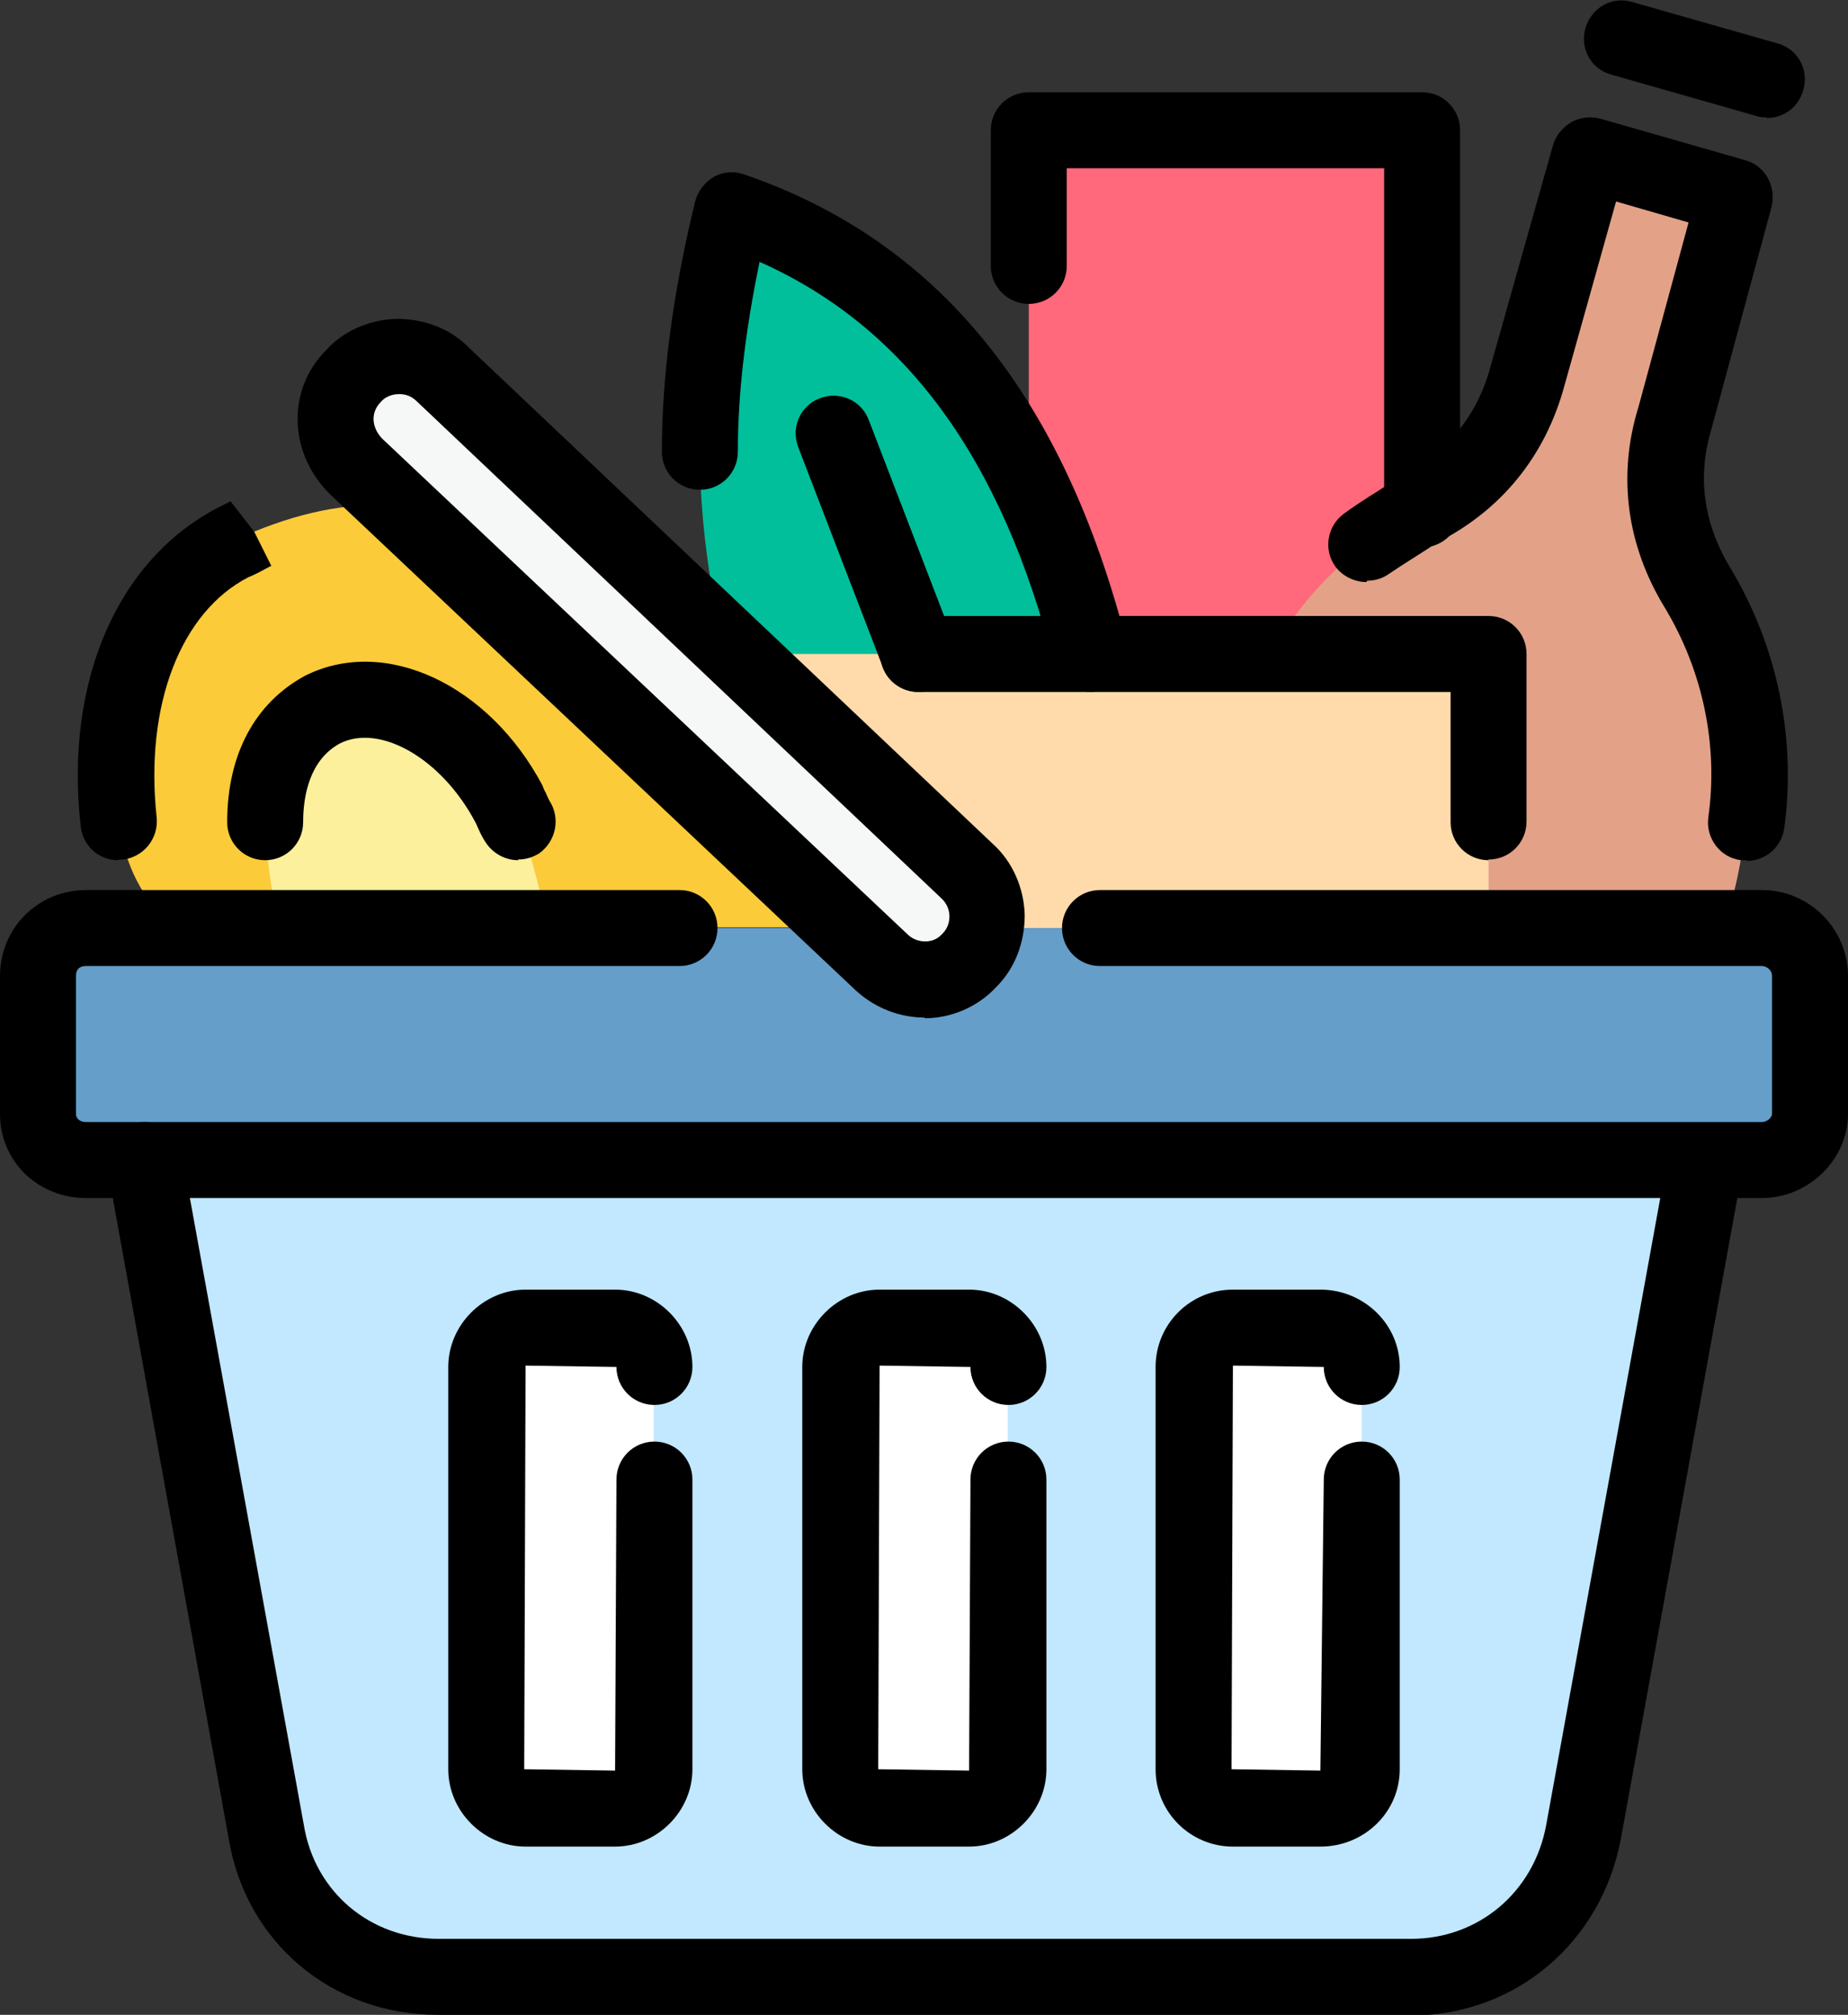
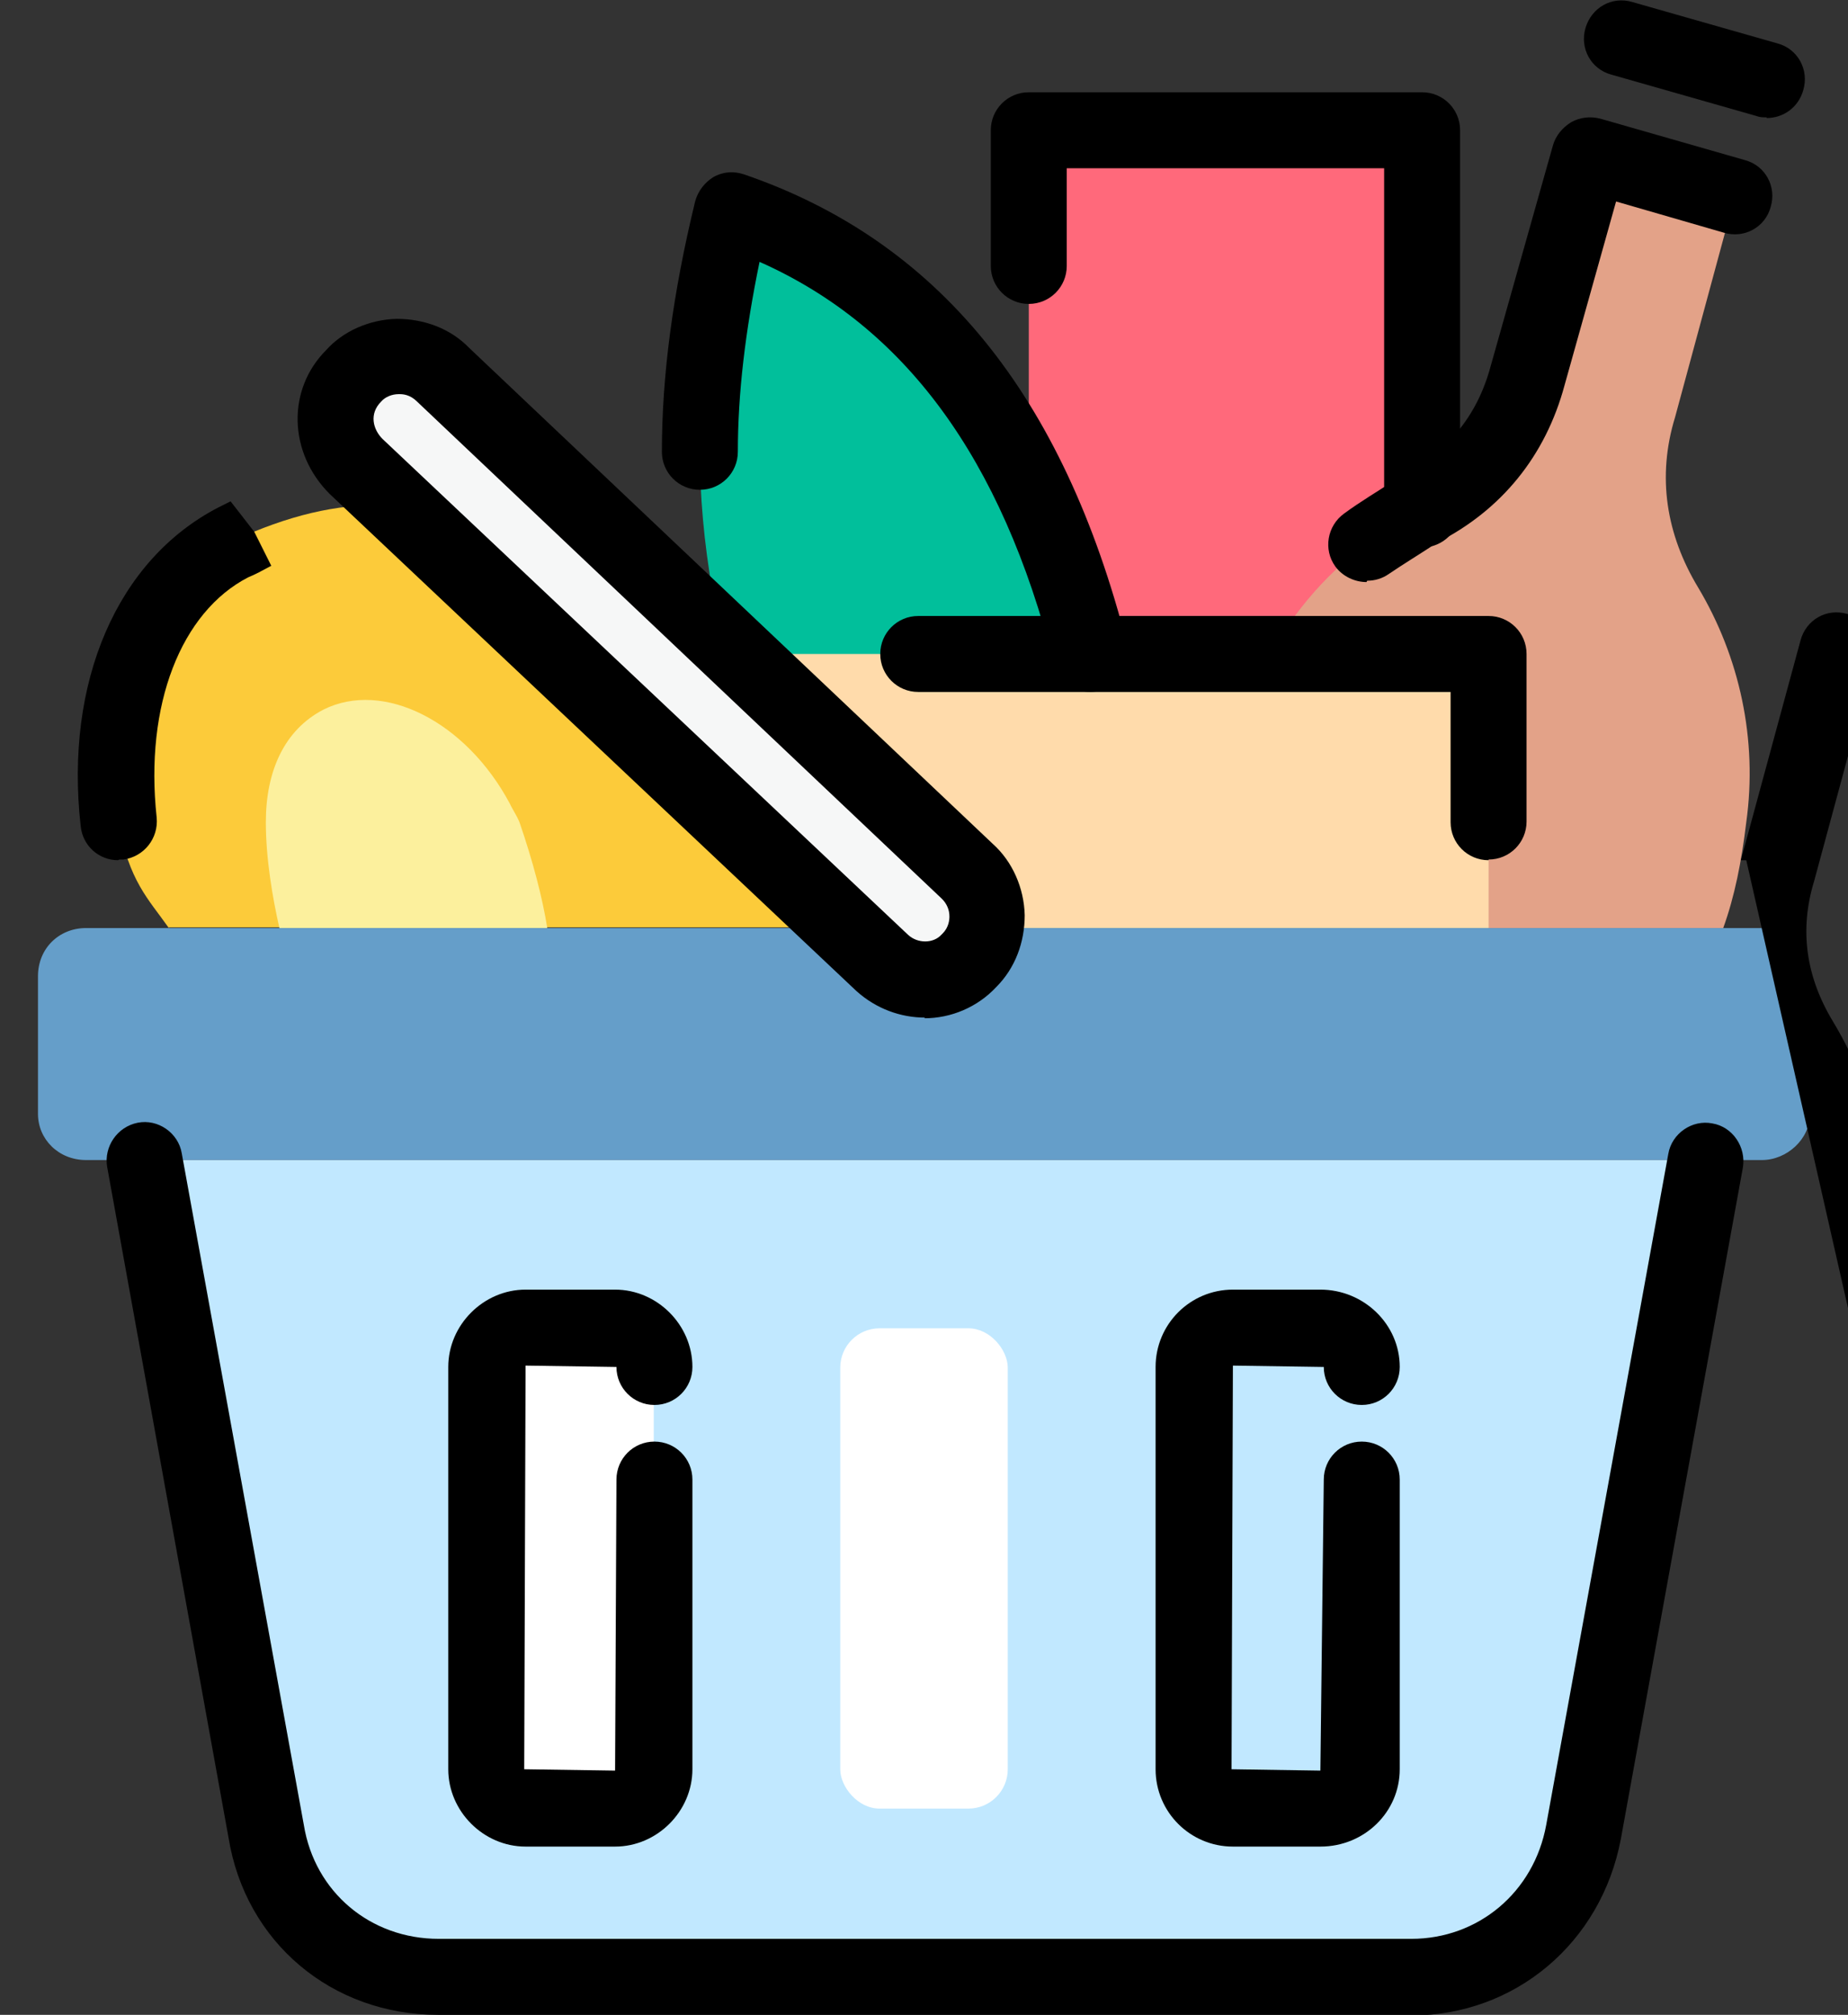
<svg xmlns="http://www.w3.org/2000/svg" id="Vrstva_2" viewBox="0 0 27.25 29.7">
  <rect x="0" y="0" width="27.25" height="29.7" fill="#333333" stroke="none" />
  <defs>
    <style>.cls-1{fill:#fccb3a;}.cls-1,.cls-2,.cls-3,.cls-4,.cls-5,.cls-6,.cls-7,.cls-8,.cls-9,.cls-10,.cls-11,.cls-12{stroke-width:0px;}.cls-1,.cls-2,.cls-3,.cls-5,.cls-8,.cls-9,.cls-10,.cls-11,.cls-12{fill-rule:evenodd;}.cls-2{fill:#01bf9b;}.cls-3{fill:#ffdbab;}.cls-5{fill:#fcf09d;}.cls-6,.cls-8{fill:#fff;}.cls-7{fill:#c1e8ff;}.cls-9{fill:#659ec9;}.cls-10{fill:#e3a288;}.cls-11{fill:#f6f7f7;}.cls-12{fill:#ff697b;}</style>
  </defs>
  <g id="Vrstva_1-2">
    <polygon class="cls-12" points="20.96 11.71 20.96 1.92 15.17 1.92 15.17 11.37 20.96 11.71" />
    <path class="cls-10" d="M25.41,13.68c.17-.47.27-.98.34-1.56.17-1.22-.1-2.44-.71-3.46-.47-.78-.61-1.63-.34-2.51l.88-3.25-2.14-.61-.92,3.25c-.24.88-.78,1.56-1.59,1.97-.27.17-.54.34-.78.51-1.29.95-2,2.44-2.44,4.51l2.24,1.15h5.46Z" />
    <path class="cls-1" d="M2.49,13.68c-.31-.44-.58-.68-.75-1.56-.2-1.83.41-3.46,1.73-4.14.1-.03.2-.1.27-.14,1.56-.64,2.88-.51,4.03.47,1.12.98,4.78,2.75,5.59,5.36H2.49Z" />
    <path class="cls-5" d="M4.12,13.68c-.1-.44-.2-1.02-.2-1.56,0-.75.27-1.36.85-1.66.88-.44,2.1.17,2.75,1.39.03.07.1.17.14.27.2.58.34,1.12.41,1.56h-3.93Z" />
    <path class="cls-2" d="M16.08,9.64c-.88-3.46-2.61-5.63-5.29-6.54-.31,1.25-.47,2.44-.47,3.56,0,1.29.24,2.75.78,4.41l4.98-1.42Z" />
    <polygon class="cls-3" points="21.95 9.64 9.75 9.64 13.37 13.68 21.95 13.68 21.95 9.64" />
    <path class="cls-9" d="M25.98,13.68c.37,0,.71.31.71.71v2.03c0,.37-.34.68-.71.68H1.27c-.41,0-.71-.31-.71-.68v-2.03c0-.41.31-.71.71-.71h24.71Z" />
    <path class="cls-7" d="M2.12,17.1l1.8,9.9c.2,1.25,1.25,2.14,2.54,2.14h14.34c1.25,0,2.3-.88,2.54-2.14l1.8-9.9H2.12Z" />
    <rect class="cls-6" x="7.17" y="19.58" width="2.47" height="7.08" rx=".58" ry=".58" />
    <rect class="cls-6" x="12.39" y="19.58" width="2.47" height="7.08" rx=".58" ry=".58" />
-     <path class="cls-8" d="M20.08,26.08c0,.31-.27.58-.61.58h-1.29c-.34,0-.58-.27-.58-.58v-5.93c0-.31.24-.58.58-.58h1.29c.34,0,.61.27.61.58v5.93Z" />
    <path class="cls-11" d="M14.29,14.15c.37-.37.34-.98-.03-1.32l-7.73-7.32c-.37-.37-.98-.34-1.32.03-.37.37-.34.95.03,1.32l7.76,7.32c.37.34.95.34,1.29-.03h0Z" />
-     <path class="cls-4" d="M25.98,17.66H1.27c-.71,0-1.27-.54-1.27-1.24v-2.03c0-.71.56-1.27,1.27-1.27h8.75c.31,0,.56.25.56.56s-.25.56-.56.56H1.27c-.1,0-.15.05-.15.15v2.03c0,.07.06.12.15.12h24.71c.08,0,.15-.07.15-.12v-2.03c0-.1-.09-.15-.15-.15h-9.76c-.31,0-.56-.25-.56-.56s.25-.56.56-.56h9.76c.7,0,1.27.57,1.27,1.27v2.03c0,.67-.58,1.24-1.27,1.24Z" />
    <path class="cls-4" d="M20.8,29.7H6.46c-1.57,0-2.84-1.07-3.09-2.61l-1.79-9.89c-.05-.3.15-.59.45-.65.3-.06.6.15.65.45l1.8,9.9c.16.99.98,1.68,1.99,1.68h14.34c.99,0,1.81-.69,1.99-1.68l1.8-9.89c.05-.3.35-.51.65-.45.3.05.5.35.45.65l-1.8,9.9c-.29,1.53-1.56,2.6-3.09,2.6Z" />
    <path class="cls-4" d="M13.64,15c-.36,0-.72-.13-1.01-.39l-7.77-7.33c-.61-.61-.63-1.54-.05-2.12.25-.28.64-.45,1.04-.46.4,0,.79.14,1.07.43l7.72,7.31c.29.26.46.65.47,1.05,0,.4-.14.78-.42,1.06-.28.3-.67.46-1.06.46ZM5.88,5.81s0,0,0,0c-.1,0-.2.04-.26.11-.18.18-.12.41.02.55l7.75,7.31c.14.13.37.13.49,0,0,0,.01-.01.02-.02.09-.09.1-.2.1-.25,0-.1-.04-.19-.11-.26l-7.74-7.33c-.1-.1-.2-.11-.26-.11Z" />
    <path class="cls-4" d="M21.95,12.68c-.31,0-.56-.25-.56-.56v-1.92h-7.85c-.31,0-.56-.25-.56-.56s.25-.56.56-.56h8.41c.31,0,.56.25.56.56v2.47c0,.31-.25.56-.56.56Z" />
    <path class="cls-4" d="M20.15,8.58c-.17,0-.35-.08-.46-.23-.18-.25-.12-.6.13-.78.23-.17.5-.33.76-.5.76-.39,1.2-.93,1.4-1.67l.92-3.26c.04-.14.14-.26.27-.34.13-.07.28-.09.43-.05l2.13.61c.3.08.47.39.38.69-.08.3-.39.47-.69.38l-1.59-.46-.76,2.71c-.28,1.04-.93,1.84-1.88,2.32-.24.16-.49.31-.71.46-.1.07-.21.1-.32.1Z" />
-     <path class="cls-4" d="M25.75,12.68s-.05,0-.08,0c-.31-.04-.52-.33-.48-.63.15-1.06-.08-2.16-.64-3.09-.57-.93-.7-1.96-.39-2.96l.88-3.24c.08-.3.38-.48.69-.39.3.08.47.39.39.69l-.88,3.25c-.22.72-.12,1.41.28,2.07.69,1.15.97,2.51.79,3.83-.04.28-.28.48-.55.48Z" />
+     <path class="cls-4" d="M25.75,12.68s-.05,0-.08,0l.88-3.24c.08-.3.38-.48.69-.39.3.08.47.39.39.69l-.88,3.25c-.22.72-.12,1.41.28,2.07.69,1.15.97,2.51.79,3.83-.04.28-.28.48-.55.48Z" />
    <path class="cls-4" d="M26.05,1.73c-.05,0-.1,0-.15-.02l-2.14-.61c-.3-.08-.47-.39-.38-.69.09-.3.39-.47.69-.38l2.14.61c.3.08.47.39.38.69-.07.25-.29.41-.54.41Z" />
    <path class="cls-4" d="M1.74,12.68c-.28,0-.52-.21-.55-.5-.24-2.13.54-3.93,2.03-4.7l.18-.09.35.45.25.5c-.13.07-.24.13-.34.17-.99.51-1.53,1.88-1.35,3.54.03.31-.19.58-.49.62-.02,0-.04,0-.06,0Z" />
-     <path class="cls-4" d="M7.64,12.68c-.18,0-.36-.09-.47-.25-.07-.1-.11-.2-.15-.29-.5-.96-1.42-1.48-2.01-1.18-.44.24-.54.76-.54,1.16,0,.31-.25.56-.56.56s-.56-.25-.56-.56c0-1,.41-1.76,1.15-2.16,1.18-.59,2.71.13,3.5,1.62,0,.01.04.1.05.11.01.03.03.07.05.11.17.26.1.6-.15.78-.1.06-.2.09-.31.09Z" />
    <path class="cls-4" d="M16.08,10.2c-.25,0-.48-.17-.54-.42-.77-3.03-2.2-4.97-4.34-5.92-.21,1.02-.32,1.94-.32,2.8,0,.31-.25.56-.56.56s-.56-.25-.56-.56c0-1.12.16-2.33.49-3.69.04-.15.14-.28.27-.36.14-.08.3-.09.45-.04,2.86.98,4.71,3.25,5.65,6.93.08.3-.1.6-.4.68-.05.01-.09.02-.14.02Z" />
-     <path class="cls-4" d="M13.54,10.2c-.22,0-.44-.14-.52-.36l-1.25-3.25c-.11-.29.03-.61.32-.72.29-.11.61.03.72.32l1.25,3.25c.11.29-.03.61-.32.72-.07.03-.13.04-.2.04Z" />
    <path class="cls-4" d="M20.97,8.07c-.31,0-.56-.25-.56-.56V2.48h-4.68v1.44c0,.31-.25.56-.56.56s-.56-.25-.56-.56v-2c0-.31.25-.56.56-.56h5.8c.31,0,.56.25.56.56v5.59c0,.31-.25.56-.56.56Z" />
    <path class="cls-4" d="M9.07,27.22h-1.32c-.62,0-1.14-.52-1.14-1.14v-5.93c0-.62.52-1.14,1.14-1.14h1.32c.62,0,1.14.52,1.14,1.14,0,.31-.25.56-.56.56s-.56-.25-.56-.56l-1.34-.02-.02,5.95,1.34.02.02-4.29c0-.31.25-.56.56-.56s.56.25.56.56v4.27c0,.62-.52,1.14-1.14,1.14Z" />
-     <path class="cls-4" d="M14.29,27.22h-1.32c-.62,0-1.14-.52-1.14-1.14v-5.93c0-.62.52-1.14,1.14-1.14h1.32c.62,0,1.14.52,1.14,1.14,0,.31-.25.56-.56.56s-.56-.25-.56-.56l-1.34-.02-.02,5.95,1.34.02.02-4.29c0-.31.25-.56.56-.56s.56.25.56.56v4.27c0,.62-.52,1.14-1.14,1.14Z" />
    <path class="cls-4" d="M19.47,27.22h-1.29c-.63,0-1.14-.51-1.14-1.14v-5.93c0-.63.51-1.14,1.14-1.14h1.29c.64,0,1.17.51,1.17,1.14,0,.31-.25.56-.56.56s-.56-.25-.56-.56l-1.34-.02-.02,5.95,1.31.02.05-4.29c0-.31.25-.56.56-.56s.56.25.56.56v4.27c0,.63-.52,1.14-1.17,1.14Z" />
  </g>
</svg>